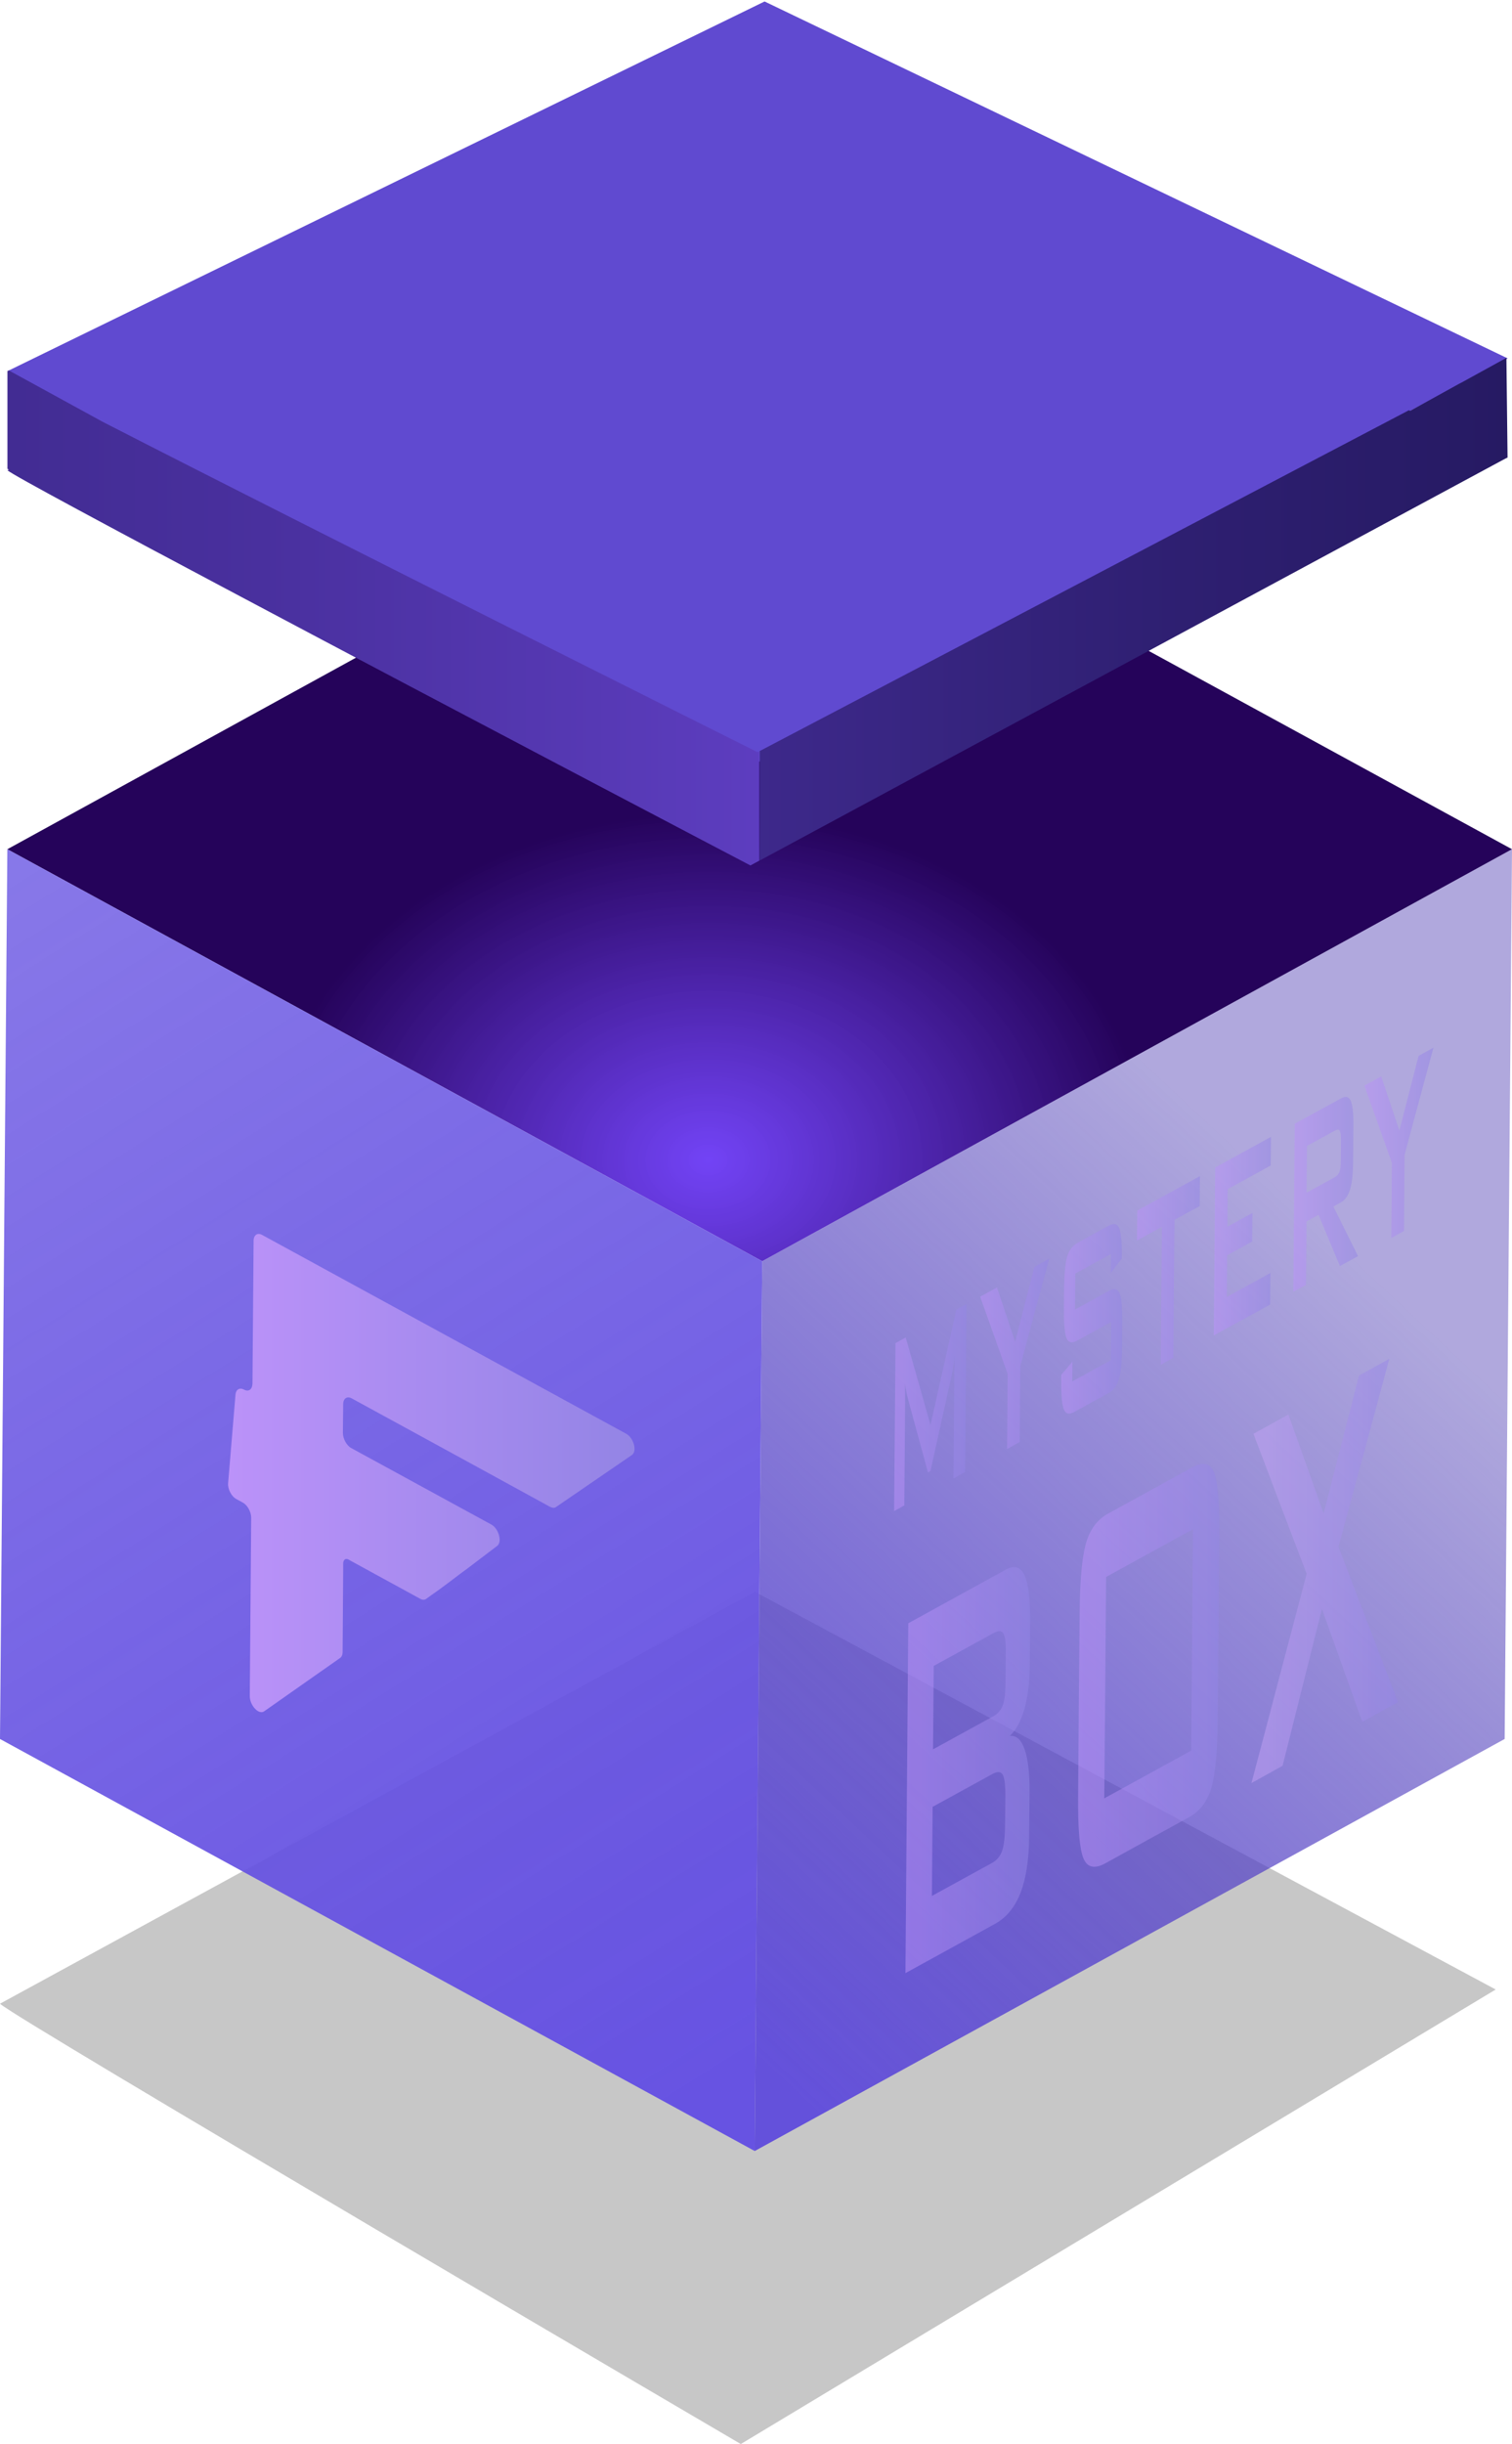
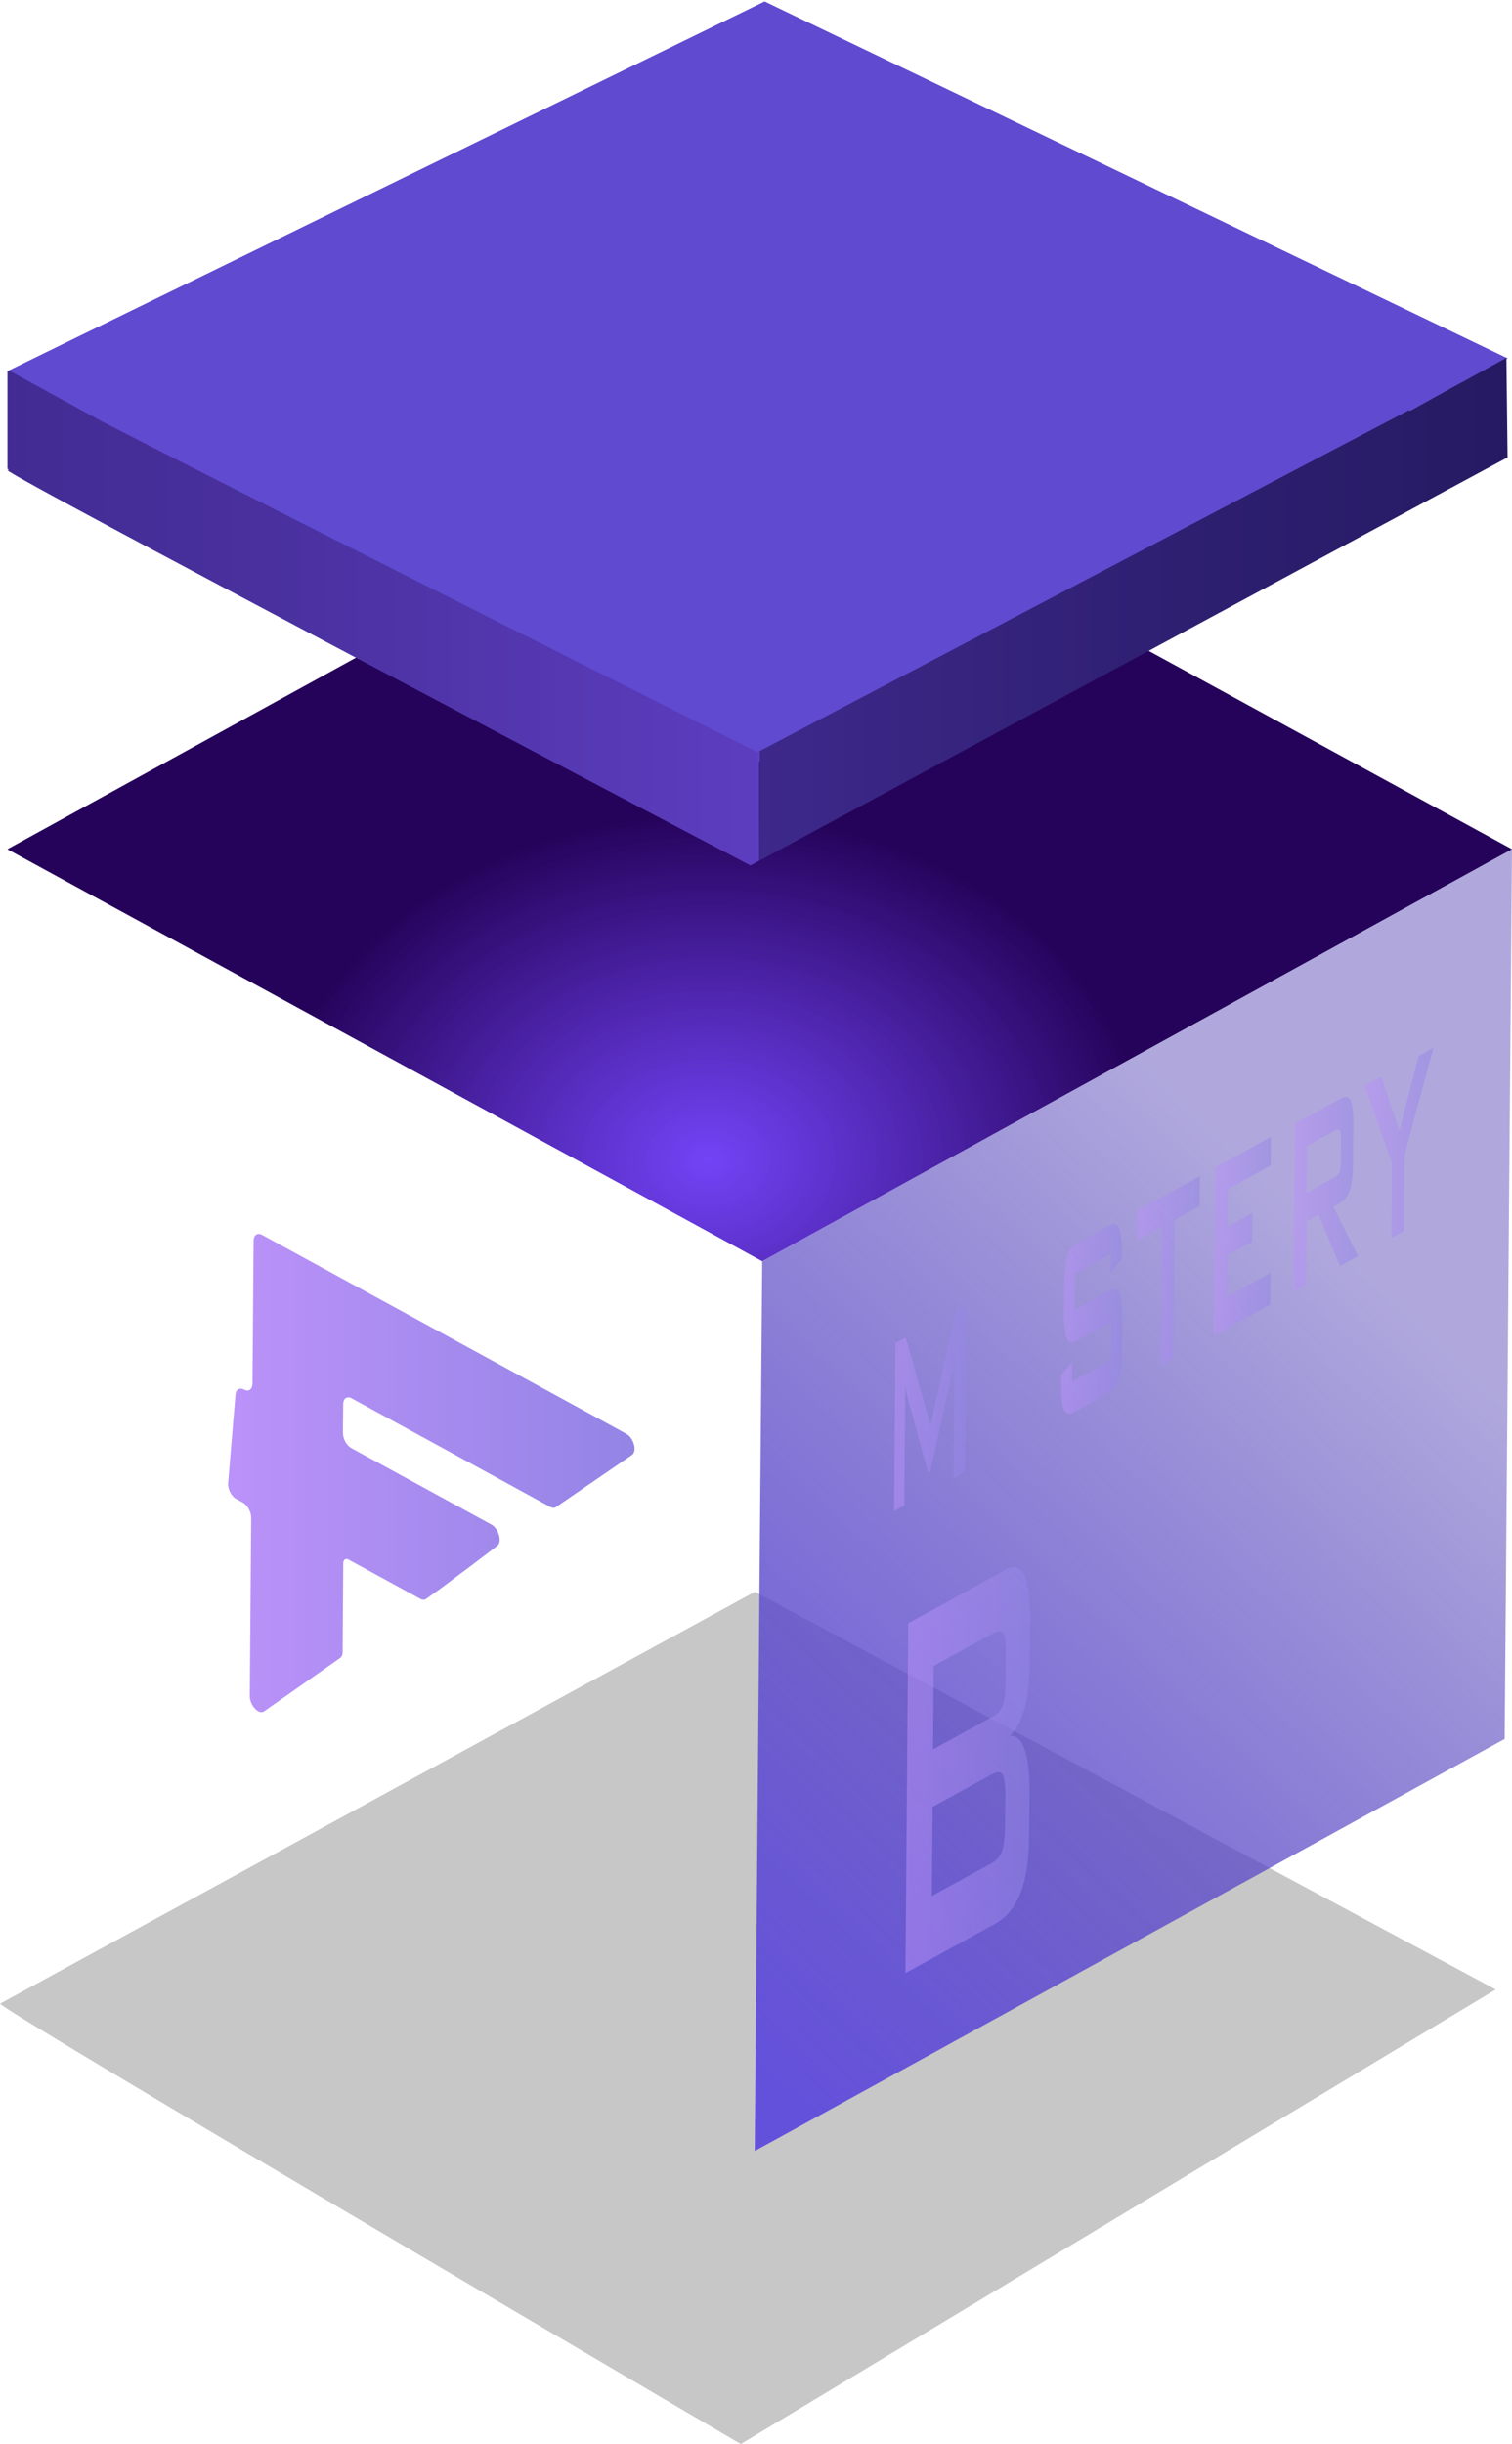
<svg xmlns="http://www.w3.org/2000/svg" width="237" height="383" viewBox="0 0 237 383" fill="none">
  <path opacity="0.22" d="M0 313.996C2.19 316.222 116.116 383 116.116 383L234.444 311.77L118.328 249.443L0 313.996Z" fill="black" />
  <path d="M237 133.08L119.476 197.647L1.154 133.08L118.7 68.514L237 133.08Z" fill="url(#paint0_radial_1116_21734)" />
  <path d="M237 133.08L235.847 272.512L118.301 337.079L119.476 197.646L237 133.08Z" fill="url(#paint1_linear_1116_21734)" />
-   <path d="M119.476 197.646L118.3 337.079L0 272.512L1.153 133.08L119.476 197.646Z" fill="url(#paint2_linear_1116_21734)" />
  <path d="M86.224 236.134C73.779 229.32 67.568 225.924 55.124 219.132C54.392 218.733 53.793 219.154 53.793 220.064C53.77 221.862 53.77 222.75 53.748 224.548C53.748 225.458 54.325 226.523 55.057 226.923C63.842 231.717 68.234 234.114 77.018 238.909C78.171 239.53 78.748 241.616 77.95 242.238C76.508 243.325 75.798 243.88 74.356 244.968C73.491 245.634 73.047 245.967 72.16 246.61C70.763 247.676 70.053 248.208 68.633 249.252C67.901 249.762 67.524 250.028 66.792 250.561C66.548 250.739 66.215 250.739 65.86 250.539C61.756 248.297 59.693 247.165 55.59 244.923C55.212 244.724 55.013 244.613 54.636 244.391C54.17 244.147 53.815 244.413 53.793 244.99C53.793 245.478 53.793 245.723 53.793 246.211C53.748 251.271 53.748 253.802 53.704 258.862C53.704 259.306 53.549 259.661 53.305 259.817C48.535 263.168 46.162 264.833 41.393 268.184C40.55 268.762 39.152 267.252 39.152 265.787C39.241 254.601 39.285 249.007 39.374 237.843C39.374 236.933 38.797 235.868 38.065 235.468C37.666 235.246 37.444 235.135 37.045 234.913C36.268 234.492 35.669 233.337 35.758 232.405C36.224 226.856 36.446 224.082 36.912 218.555C36.978 217.734 37.555 217.401 38.243 217.756C38.975 218.156 39.551 217.734 39.574 216.824C39.64 207.879 39.685 203.396 39.751 194.451C39.751 193.541 40.35 193.119 41.082 193.519C60.115 203.906 79.125 214.294 98.158 224.681C99.334 225.325 99.91 227.433 99.045 228.01C94.276 231.273 91.903 232.916 87.133 236.178C86.911 236.334 86.579 236.312 86.224 236.134Z" fill="url(#paint3_linear_1116_21734)" />
  <g opacity="0.8">
    <g opacity="0.8">
      <path opacity="0.8" d="M140.15 236.801C140.239 226.28 140.283 221.019 140.372 210.477C141.016 210.121 141.326 209.944 141.969 209.589C143.522 215.071 144.299 217.801 145.851 223.283C147.471 216.048 148.291 212.452 149.911 205.216C150.554 204.861 150.865 204.684 151.508 204.351C151.419 214.871 151.375 220.132 151.286 230.675C150.554 231.074 150.177 231.274 149.445 231.696C149.489 225.192 149.534 221.929 149.578 215.426C149.578 215.115 149.6 214.716 149.6 214.228C149.622 213.739 149.645 213.184 149.667 212.585C149.556 213.318 149.445 213.939 149.378 214.427C149.29 214.916 149.223 215.315 149.157 215.626C147.826 221.597 147.16 224.571 145.851 230.519C145.696 230.608 145.607 230.652 145.452 230.741C144.21 226.169 143.589 223.883 142.346 219.31C142.236 218.866 142.125 218.467 142.058 218.067C141.992 217.668 141.903 217.291 141.858 216.891C141.858 217.424 141.881 217.912 141.881 218.356C141.881 218.8 141.881 219.222 141.881 219.643C141.836 226.147 141.792 229.409 141.748 235.913C141.126 236.268 140.794 236.445 140.15 236.801Z" fill="url(#paint4_linear_1116_21734)" />
-       <path opacity="0.8" d="M157.852 227.078C157.897 222.373 157.919 220.02 157.941 215.293C156.211 210.454 155.368 208.035 153.638 203.196C154.702 202.619 155.235 202.33 156.277 201.753C157.409 205.149 157.985 206.858 159.117 210.254C160.315 205.571 160.936 203.218 162.134 198.535C163.065 198.024 163.531 197.758 164.463 197.248C162.644 203.973 161.734 207.324 159.938 214.05C159.893 218.822 159.871 221.197 159.849 225.969C159.05 226.412 158.651 226.634 157.852 227.078Z" fill="url(#paint5_linear_1116_21734)" />
      <path opacity="0.8" d="M174.135 196.516C171.894 197.736 170.785 198.358 168.545 199.579C168.522 201.843 168.522 202.975 168.5 205.216C170.63 204.04 171.695 203.463 173.824 202.286C174.667 201.82 175.222 201.954 175.51 202.686C175.798 203.396 175.932 204.95 175.909 207.347C175.887 208.79 175.887 209.522 175.887 210.965C175.865 213.362 175.71 215.071 175.399 216.114C175.089 217.157 174.534 217.912 173.691 218.356C171.584 219.51 170.541 220.087 168.434 221.241C167.591 221.708 167.036 221.574 166.748 220.842C166.459 220.132 166.326 218.578 166.349 216.181C166.349 215.892 166.349 215.737 166.349 215.448C167.058 214.627 167.413 214.205 168.101 213.362C168.101 214.605 168.079 215.226 168.079 216.469C170.497 215.138 171.695 214.494 174.113 213.162C174.135 210.765 174.135 209.567 174.157 207.17C172.027 208.346 170.963 208.923 168.833 210.099C168.012 210.543 167.458 210.41 167.169 209.7C166.881 208.967 166.748 207.414 166.77 205.039C166.77 203.885 166.792 203.285 166.792 202.131C166.814 199.734 166.97 198.025 167.258 196.982C167.546 195.939 168.123 195.206 168.944 194.74C170.874 193.675 171.85 193.142 173.78 192.077C174.578 191.633 175.133 191.766 175.421 192.432C175.71 193.12 175.865 194.518 175.843 196.693C175.843 196.915 175.843 197.026 175.843 197.248C175.133 198.136 174.778 198.58 174.09 199.49C174.113 198.314 174.135 197.714 174.135 196.516Z" fill="url(#paint6_linear_1116_21734)" />
      <path opacity="0.8" d="M184.095 191.166C184.028 199.8 183.984 204.128 183.917 212.784C183.119 213.228 182.719 213.428 181.943 213.872C182.01 205.238 182.054 200.909 182.12 192.253C180.545 193.119 179.769 193.54 178.216 194.406C178.238 192.519 178.239 191.587 178.261 189.701C182.187 187.548 184.161 186.46 188.088 184.307C188.065 186.194 188.065 187.126 188.043 189.013C186.446 189.856 185.647 190.3 184.095 191.166Z" fill="url(#paint7_linear_1116_21734)" />
      <path opacity="0.8" d="M190.261 209.277C190.349 198.757 190.394 193.496 190.483 182.953C193.965 181.045 195.718 180.068 199.223 178.159C199.2 179.957 199.2 180.845 199.178 182.643C196.472 184.13 195.141 184.862 192.435 186.349C192.412 188.702 192.412 189.878 192.39 192.231C193.965 191.366 194.742 190.944 196.317 190.078C196.294 191.876 196.294 192.764 196.272 194.562C194.697 195.427 193.921 195.849 192.346 196.715C192.324 199.334 192.324 200.621 192.302 203.24C195.03 201.731 196.405 200.998 199.134 199.489C199.112 201.464 199.112 202.463 199.089 204.439C195.54 206.37 193.788 207.346 190.261 209.277Z" fill="url(#paint8_linear_1116_21734)" />
      <path opacity="0.8" d="M202.728 202.419C202.816 191.898 202.861 186.638 202.949 176.095C205.877 174.497 207.319 173.698 210.247 172.1C210.935 171.722 211.423 171.856 211.712 172.499C212 173.143 212.155 174.364 212.133 176.139C212.111 178.603 212.111 179.846 212.089 182.31C212.066 184.085 211.911 185.461 211.601 186.438C211.29 187.415 210.802 188.103 210.114 188.458C209.671 188.702 209.449 188.835 209.005 189.079C210.558 192.187 211.312 193.74 212.865 196.848C211.734 197.469 211.157 197.78 210.026 198.401C208.695 195.183 208.007 193.585 206.676 190.367C205.922 190.788 205.545 190.988 204.791 191.41C204.768 195.383 204.746 197.38 204.702 201.353C203.903 201.775 203.504 201.997 202.728 202.419ZM209.316 177.138C207.541 178.115 206.632 178.603 204.857 179.58C204.835 182.509 204.813 183.974 204.791 186.904C206.565 185.928 207.475 185.439 209.249 184.463C209.604 184.263 209.826 183.997 209.959 183.619C210.092 183.242 210.159 182.665 210.159 181.888C210.159 180.623 210.181 180.001 210.181 178.736C210.181 177.982 210.137 177.471 210.003 177.227C209.915 176.983 209.671 176.961 209.316 177.138Z" fill="url(#paint9_linear_1116_21734)" />
      <path opacity="0.8" d="M218.078 194.007C218.122 189.302 218.145 186.949 218.167 182.221C216.436 177.383 215.594 174.963 213.863 170.125C214.928 169.548 215.46 169.259 216.503 168.682C217.634 172.078 218.211 173.787 219.342 177.183C220.54 172.5 221.161 170.147 222.359 165.464C223.291 164.953 223.757 164.687 224.688 164.176C222.869 170.902 221.96 174.253 220.163 180.978C220.119 185.75 220.097 188.125 220.074 192.897C219.276 193.341 218.877 193.563 218.078 194.007Z" fill="url(#paint10_linear_1116_21734)" />
      <path opacity="0.8" d="M141.925 309.202C142.102 287.273 142.191 276.308 142.368 254.379C148.469 251.027 151.508 249.363 157.586 246.011C158.983 245.234 160.004 245.523 160.603 246.877C161.224 248.231 161.512 250.761 161.468 254.446C161.446 257.131 161.423 258.463 161.401 261.126C161.379 263.745 161.091 266.009 160.558 267.874C160.026 269.738 159.249 271.137 158.273 272.047C159.294 271.891 160.07 272.602 160.603 274.111C161.135 275.642 161.401 277.862 161.379 280.814C161.357 283.61 161.335 285.009 161.312 287.828C161.29 291.468 160.824 294.398 159.959 296.639C159.072 298.881 157.763 300.479 156.011 301.456C150.399 304.563 147.559 306.095 141.925 309.202ZM155.789 255.888C152.018 257.952 150.132 258.996 146.361 261.06C146.317 266.298 146.295 268.895 146.25 274.133C150.021 272.069 151.907 271.026 155.678 268.961C156.388 268.562 156.898 268.007 157.164 267.275C157.453 266.542 157.586 265.432 157.608 263.99C157.63 261.925 157.63 260.882 157.652 258.796C157.674 257.375 157.541 256.443 157.275 255.977C157.009 255.533 156.521 255.489 155.789 255.888ZM155.612 277.973C151.84 280.037 149.955 281.08 146.184 283.144C146.14 288.715 146.117 291.512 146.073 297.105C149.844 295.041 151.73 293.998 155.501 291.934C156.277 291.512 156.809 290.846 157.098 289.981C157.386 289.115 157.519 287.761 157.541 285.919C157.564 284.254 157.564 283.433 157.586 281.768C157.608 279.926 157.475 278.727 157.209 278.173C156.92 277.618 156.388 277.551 155.612 277.973Z" fill="url(#paint11_linear_1116_21734)" />
-       <path opacity="0.8" d="M169.232 252.537C169.277 247.565 169.609 243.991 170.23 241.816C170.851 239.641 172.027 238.087 173.757 237.155C178.993 234.292 181.61 232.849 186.823 229.964C188.553 229.009 189.707 229.298 190.306 230.785C190.905 232.294 191.171 235.535 191.126 240.507C191.038 252.071 190.993 257.841 190.882 269.405C190.838 274.421 190.505 277.995 189.884 280.148C189.263 282.301 188.087 283.832 186.357 284.787C181.122 287.65 178.505 289.093 173.292 291.978C171.561 292.933 170.408 292.666 169.809 291.179C169.21 289.692 168.944 286.451 168.988 281.435C169.077 269.871 169.121 264.101 169.232 252.537ZM173.092 281.813C178.549 278.816 181.277 277.329 186.712 274.333C186.823 260.46 186.89 253.513 187 239.641C181.544 242.637 178.815 244.125 173.38 247.121C173.269 260.993 173.225 267.918 173.092 281.813Z" fill="url(#paint12_linear_1116_21734)" />
-       <path opacity="0.8" d="M196.162 279.416C199.622 266.299 201.352 259.751 204.813 246.633C201.463 237.844 199.8 233.471 196.472 224.682C198.668 223.483 199.755 222.884 201.951 221.663C204.17 227.856 205.257 230.963 207.475 237.156C209.693 228.522 210.802 224.194 213.02 215.56C214.928 214.516 215.882 213.984 217.768 212.94C214.595 224.726 212.998 230.608 209.804 242.394C213.531 252.138 215.394 256.999 219.143 266.742C216.902 267.985 215.771 268.585 213.531 269.828C211.002 262.747 209.737 259.218 207.209 252.138C204.746 261.97 203.504 266.876 201.042 276.708C199.09 277.796 198.114 278.351 196.162 279.416Z" fill="url(#paint13_linear_1116_21734)" />
    </g>
  </g>
  <path d="M1.167 58.161C3.363 60.159 117.648 120.087 117.648 120.087L236.325 56.164L119.844 0.231L1.167 58.161Z" fill="#604AD0" />
  <path d="M236.126 56.253V56.075L229.071 59.959L228.717 60.137L221.041 64.376H221.019L220.842 64.287L119.09 117.69V134.847L236.015 71.834H236.037L236.303 71.701L236.126 56.253Z" fill="url(#paint14_linear_1116_21734)" />
  <path d="M119.023 117.711L118.735 117.867C118.735 117.867 48.238 82.598 16.406 66.262L15.94 66.018L1.388 58.05L1.167 58.161V73.476L1.388 73.587L1.167 73.698C1.965 74.43 17.582 82.798 37.147 93.185C71.352 111.363 117.625 135.623 117.625 135.623L119.023 134.869V117.711Z" fill="url(#paint15_linear_1116_21734)" />
  <defs>
    <radialGradient id="paint0_radial_1116_21734" cx="0" cy="0" r="1" gradientUnits="userSpaceOnUse" gradientTransform="translate(110.914 181.711) rotate(88.832) scale(54.39 68.978)">
      <stop stop-color="#6633F5" stop-opacity="0.92" />
      <stop offset="1" stop-color="#25035A" />
    </radialGradient>
    <linearGradient id="paint1_linear_1116_21734" x1="108.666" y1="356.46" x2="237.09" y2="219.553" gradientUnits="userSpaceOnUse">
      <stop offset="0.168" stop-color="#6451DB" />
      <stop offset="1" stop-color="#4736B0" stop-opacity="0.43" />
    </linearGradient>
    <linearGradient id="paint2_linear_1116_21734" x1="112.944" y1="325.639" x2="-2.663" y2="141.631" gradientUnits="userSpaceOnUse">
      <stop stop-color="#6753E2" />
      <stop offset="1" stop-color="#6753E2" stop-opacity="0.79" />
    </linearGradient>
    <linearGradient id="paint3_linear_1116_21734" x1="35.765" y1="230.838" x2="99.459" y2="230.838" gradientUnits="userSpaceOnUse">
      <stop stop-color="#BB92F9" />
      <stop offset="1" stop-color="#9384E5" />
    </linearGradient>
    <linearGradient id="paint4_linear_1116_21734" x1="140.157" y1="220.582" x2="151.517" y2="220.582" gradientUnits="userSpaceOnUse">
      <stop stop-color="#BB92F9" />
      <stop offset="1" stop-color="#9384E5" />
    </linearGradient>
    <linearGradient id="paint5_linear_1116_21734" x1="153.638" y1="212.163" x2="164.479" y2="212.163" gradientUnits="userSpaceOnUse">
      <stop stop-color="#BB92F9" />
      <stop offset="1" stop-color="#9384E5" />
    </linearGradient>
    <linearGradient id="paint6_linear_1116_21734" x1="166.343" y1="206.698" x2="175.904" y2="206.698" gradientUnits="userSpaceOnUse">
      <stop stop-color="#BB92F9" />
      <stop offset="1" stop-color="#9384E5" />
    </linearGradient>
    <linearGradient id="paint7_linear_1116_21734" x1="178.186" y1="199.075" x2="188.051" y2="199.075" gradientUnits="userSpaceOnUse">
      <stop stop-color="#BB92F9" />
      <stop offset="1" stop-color="#9384E5" />
    </linearGradient>
    <linearGradient id="paint8_linear_1116_21734" x1="190.261" y1="193.719" x2="199.209" y2="193.719" gradientUnits="userSpaceOnUse">
      <stop stop-color="#BB92F9" />
      <stop offset="1" stop-color="#9384E5" />
    </linearGradient>
    <linearGradient id="paint9_linear_1116_21734" x1="202.733" y1="187.16" x2="212.849" y2="187.16" gradientUnits="userSpaceOnUse">
      <stop stop-color="#BB92F9" />
      <stop offset="1" stop-color="#9384E5" />
    </linearGradient>
    <linearGradient id="paint10_linear_1116_21734" x1="213.86" y1="179.08" x2="224.7" y2="179.08" gradientUnits="userSpaceOnUse">
      <stop stop-color="#BB92F9" />
      <stop offset="1" stop-color="#9384E5" />
    </linearGradient>
    <linearGradient id="paint11_linear_1116_21734" x1="141.921" y1="277.401" x2="161.5" y2="277.401" gradientUnits="userSpaceOnUse">
      <stop stop-color="#BB92F9" />
      <stop offset="1" stop-color="#9384E5" />
    </linearGradient>
    <linearGradient id="paint12_linear_1116_21734" x1="168.983" y1="260.974" x2="191.112" y2="260.974" gradientUnits="userSpaceOnUse">
      <stop stop-color="#BB92F9" />
      <stop offset="1" stop-color="#9384E5" />
    </linearGradient>
    <linearGradient id="paint13_linear_1116_21734" x1="196.156" y1="246.188" x2="219.147" y2="246.188" gradientUnits="userSpaceOnUse">
      <stop stop-color="#C3A2F4" />
      <stop offset="1" stop-color="#9384E5" />
    </linearGradient>
    <linearGradient id="paint14_linear_1116_21734" x1="1.172" y1="95.457" x2="236.309" y2="95.457" gradientUnits="userSpaceOnUse">
      <stop stop-color="#5B3BBD" />
      <stop offset="0.377" stop-color="#442D96" />
      <stop offset="0.784" stop-color="#2E1F71" />
      <stop offset="1" stop-color="#261A63" />
    </linearGradient>
    <linearGradient id="paint15_linear_1116_21734" x1="1.172" y1="96.837" x2="236.308" y2="96.837" gradientUnits="userSpaceOnUse">
      <stop stop-color="#422C93" />
      <stop offset="0.17" stop-color="#49309E" />
      <stop offset="0.471" stop-color="#5B3CBC" />
      <stop offset="0.865" stop-color="#774EED" />
      <stop offset="1" stop-color="#8255FF" />
    </linearGradient>
  </defs>
</svg>